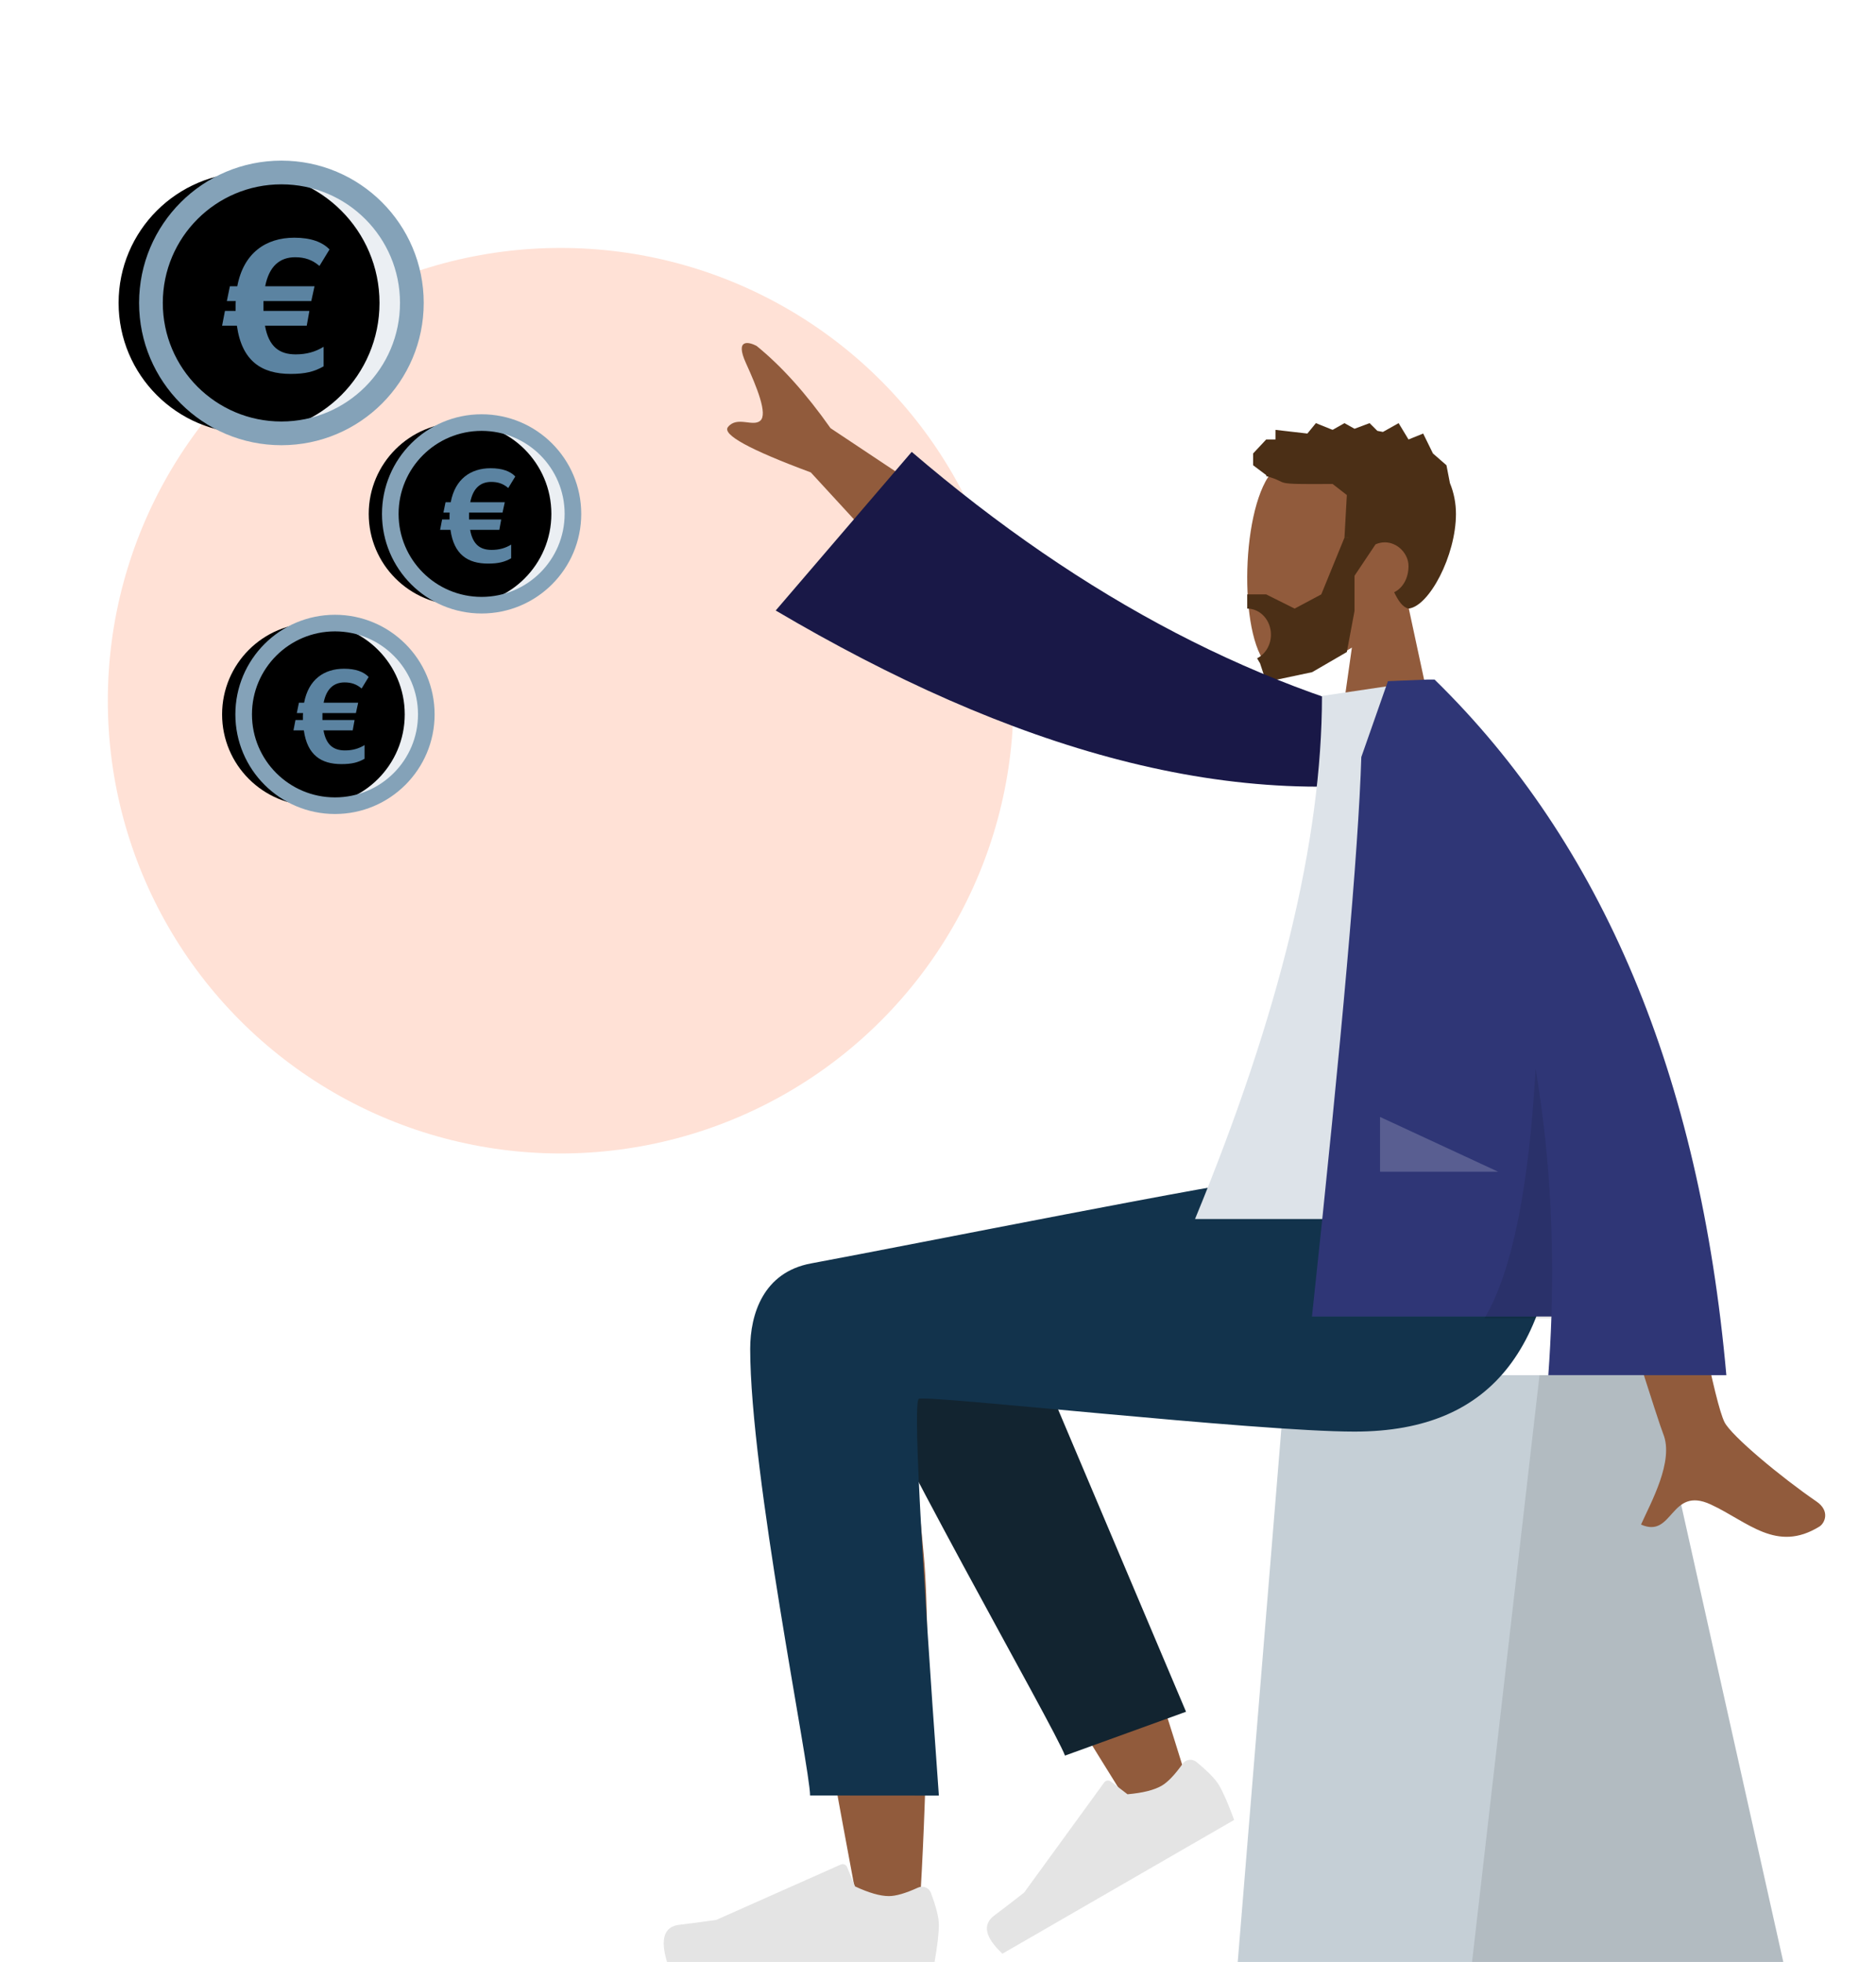
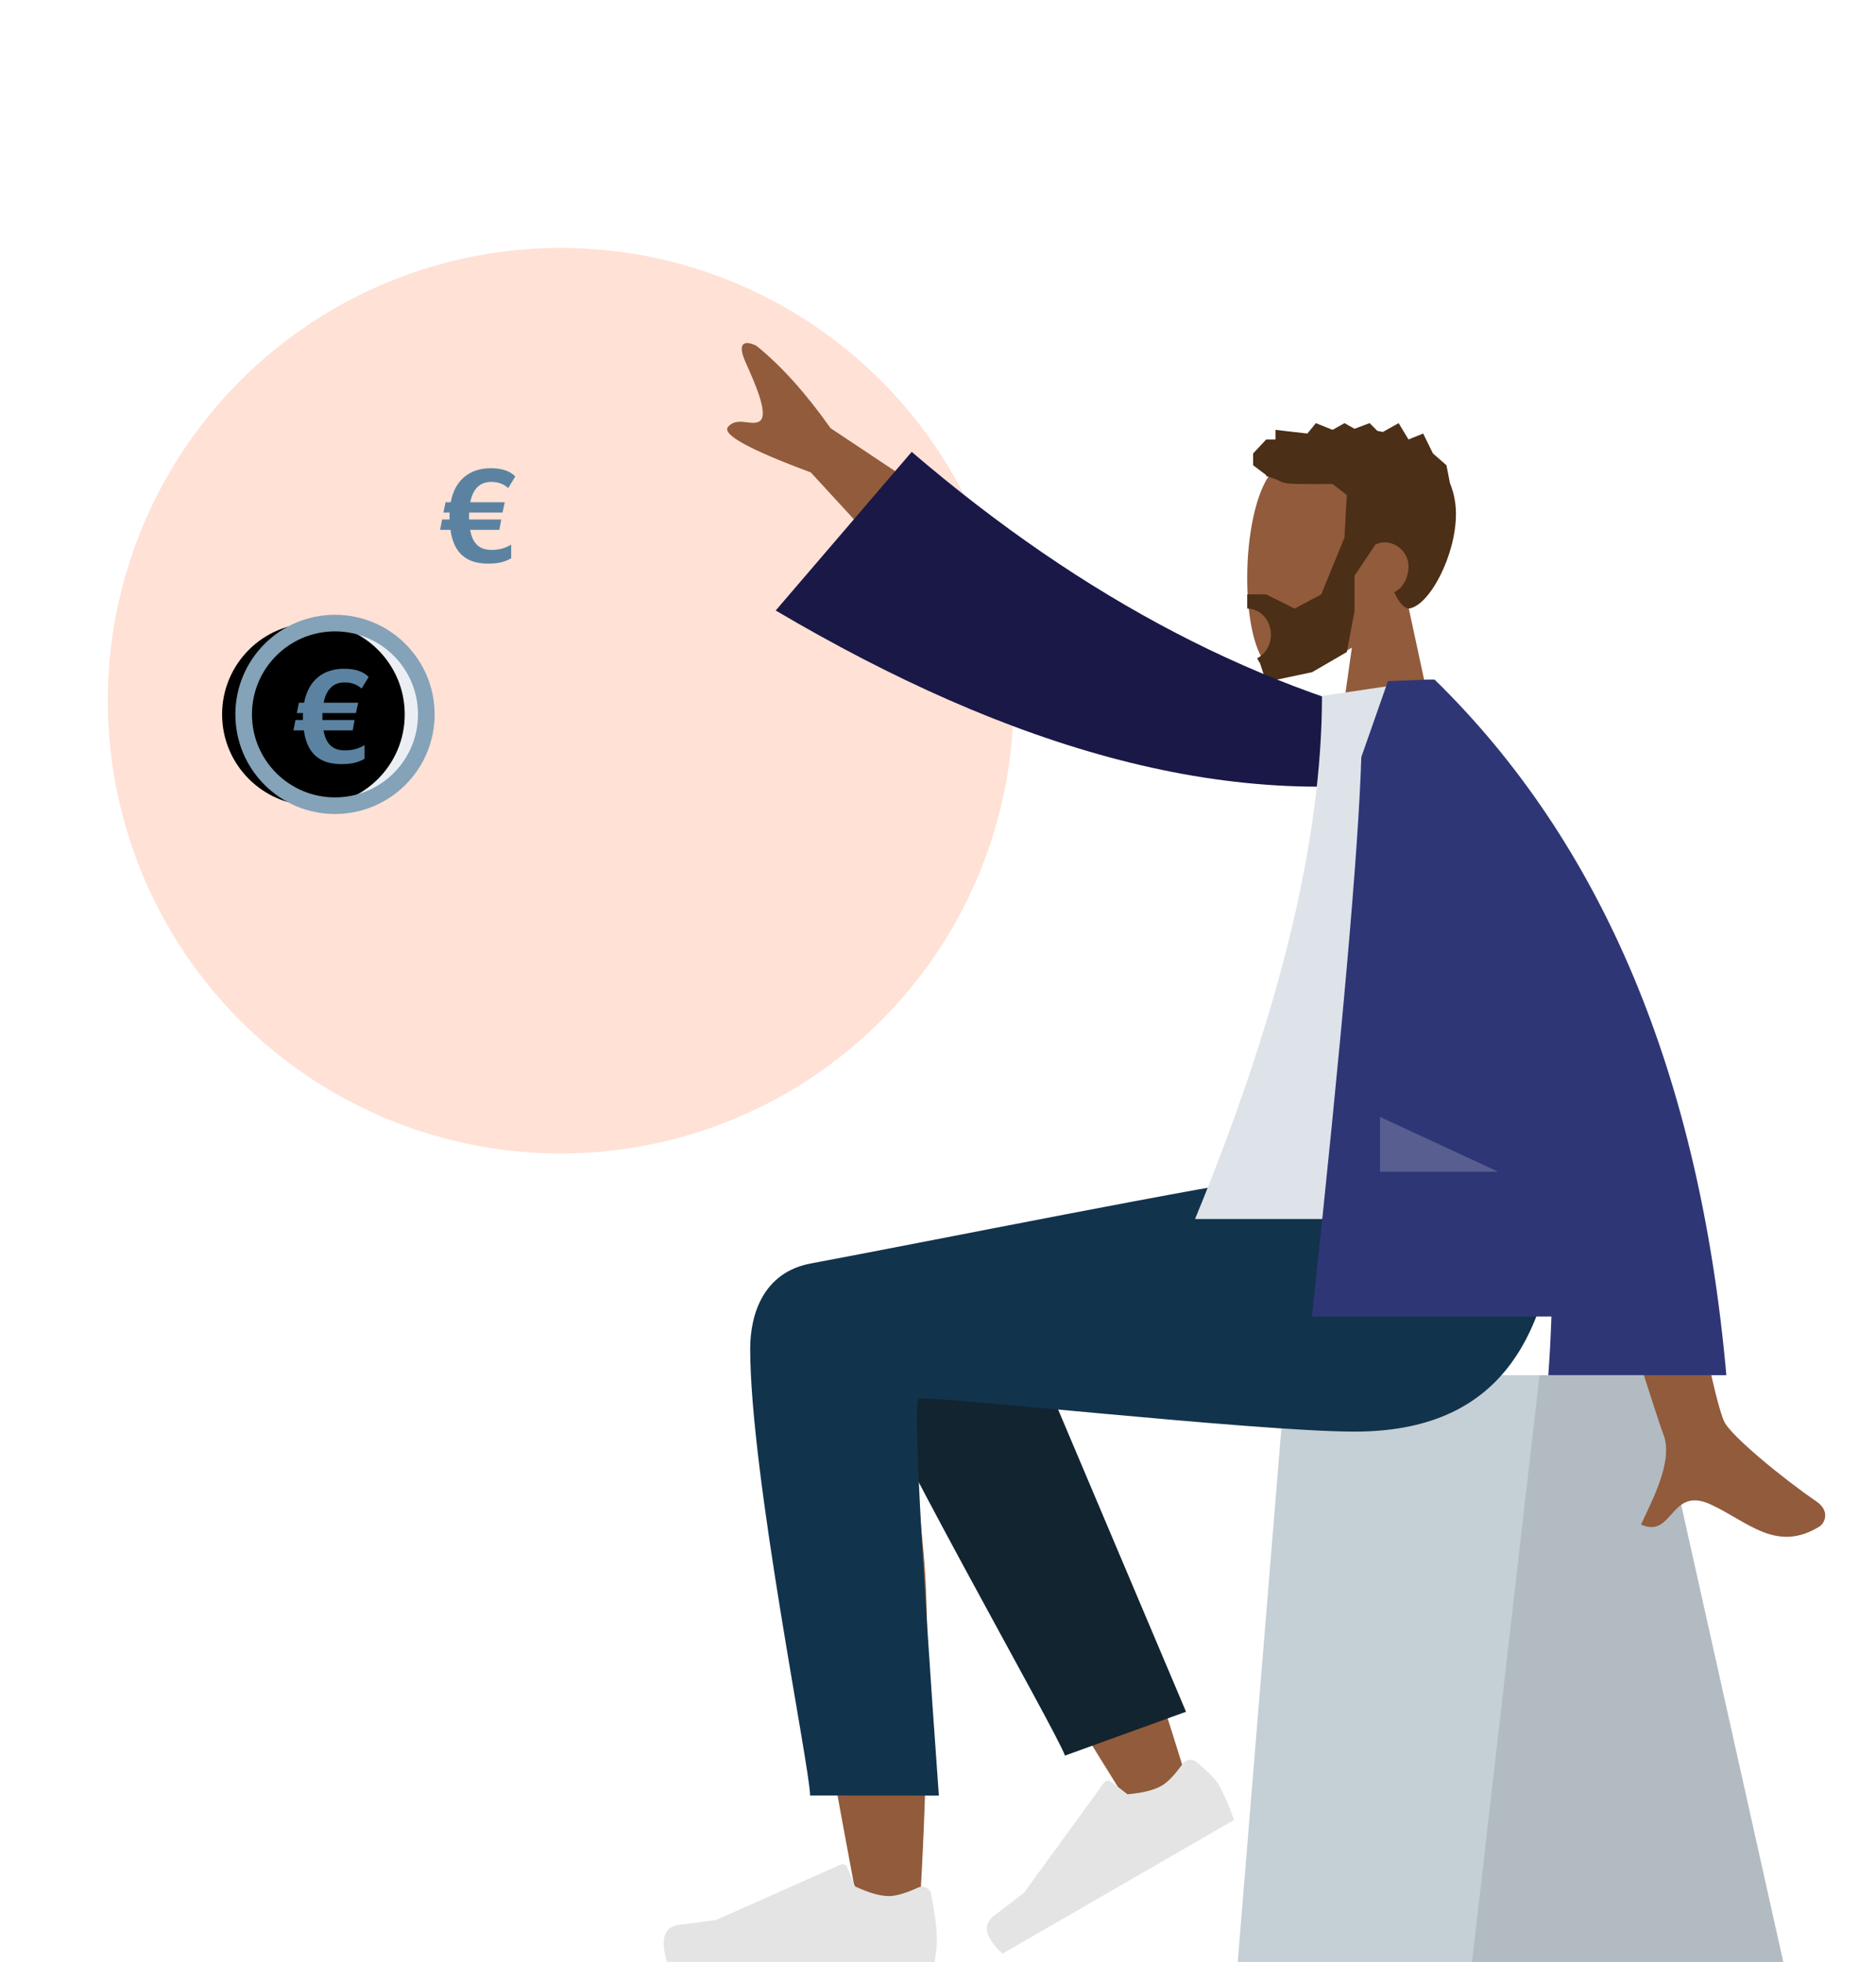
<svg xmlns="http://www.w3.org/2000/svg" xmlns:xlink="http://www.w3.org/1999/xlink" width="174px" height="182px" viewBox="0 0 174 182" version="1.1">
  <title>illustration/niet-benut-geld-terug</title>
  <defs>
-     <circle id="path-1" cx="12.1" cy="12.1" r="12.1" />
    <filter x="-10.7%" y="-10.7%" width="121.5%" height="121.5%" filterUnits="objectBoundingBox" id="filter-2">
      <feOffset dx="-3" dy="0" in="SourceAlpha" result="shadowOffsetInner1" />
      <feComposite in="shadowOffsetInner1" in2="SourceAlpha" operator="arithmetic" k2="-1" k3="1" result="shadowInnerInner1" />
      <feColorMatrix values="0 0 0 0 0   0 0 0 0 0   0 0 0 0 0  0 0 0 0.084 0" type="matrix" in="shadowInnerInner1" />
    </filter>
-     <circle id="path-3" cx="8.47" cy="8.47" r="8.47" />
    <filter x="-10.4%" y="-10.4%" width="120.9%" height="120.9%" filterUnits="objectBoundingBox" id="filter-4">
      <feOffset dx="-2" dy="0" in="SourceAlpha" result="shadowOffsetInner1" />
      <feComposite in="shadowOffsetInner1" in2="SourceAlpha" operator="arithmetic" k2="-1" k3="1" result="shadowInnerInner1" />
      <feColorMatrix values="0 0 0 0 0   0 0 0 0 0   0 0 0 0 0  0 0 0 0.084 0" type="matrix" in="shadowInnerInner1" />
    </filter>
    <circle id="path-5" cx="8.47" cy="8.47" r="8.47" />
    <filter x="-10.4%" y="-10.4%" width="120.9%" height="120.9%" filterUnits="objectBoundingBox" id="filter-6">
      <feOffset dx="-2" dy="0" in="SourceAlpha" result="shadowOffsetInner1" />
      <feComposite in="shadowOffsetInner1" in2="SourceAlpha" operator="arithmetic" k2="-1" k3="1" result="shadowInnerInner1" />
      <feColorMatrix values="0 0 0 0 0   0 0 0 0 0   0 0 0 0 0  0 0 0 0.084 0" type="matrix" in="shadowInnerInner1" />
    </filter>
  </defs>
  <g id="illustration/niet-benut-geld-terug" stroke="none" stroke-width="1" fill="none" fill-rule="evenodd">
    <circle id="Oval" fill="#FFE1D6" cx="52" cy="65" r="42" />
    <g id="Group-4" transform="translate(14, 16)">
      <g id="Group-3">
        <g id="Oval">
          <use fill="#EBEFF3" fill-rule="evenodd" xlink:href="#path-1" />
          <use fill="black" fill-opacity="1" filter="url(#filter-2)" xlink:href="#path-1" />
          <use stroke="#84A2B8" stroke-width="2.2" xlink:href="#path-1" />
        </g>
-         <path d="M12.954,18.687 C14.326,18.687 15.154,18.476 16.016,17.983 L16.016,16.17 C15.242,16.645 14.414,16.874 13.429,16.874 C11.933,16.874 10.93,16.188 10.578,14.216 L14.45,14.216 L14.696,12.844 L10.437,12.844 L10.437,11.928 L14.872,11.928 L15.171,10.556 L10.595,10.556 C10.965,8.672 11.968,7.863 13.376,7.863 C14.274,7.863 14.978,8.109 15.629,8.672 L16.562,7.141 C15.91,6.455 14.837,6.05 13.306,6.05 C10.666,6.05 8.589,7.458 8.008,10.556 L7.322,10.556 L7.04,11.928 L7.867,11.928 C7.855,12.034 7.852,12.14 7.85,12.25 L7.85,12.844 L6.864,12.844 L6.6,14.216 L7.973,14.216 C8.43,17.49 10.261,18.687 12.954,18.687 Z" id="€" fill="#5B83A1" fill-rule="nonzero" />
      </g>
      <g id="Group-3-Copy" transform="translate(22.2, 23.2)">
        <g id="Oval">
          <use fill="#EBEFF3" fill-rule="evenodd" xlink:href="#path-3" />
          <use fill="black" fill-opacity="1" filter="url(#filter-4)" xlink:href="#path-3" />
          <use stroke="#84A2B8" stroke-width="1.54" xlink:href="#path-3" />
        </g>
        <path d="M9.068,13.081 C10.028,13.081 10.608,12.933 11.211,12.588 L11.211,11.319 C10.669,11.652 10.09,11.812 9.4,11.812 C8.353,11.812 7.651,11.331 7.404,9.951 L10.115,9.951 L10.287,8.991 L7.306,8.991 L7.306,8.35 L10.41,8.35 L10.62,7.389 L7.417,7.389 C7.675,6.071 8.378,5.504 9.363,5.504 C9.992,5.504 10.484,5.676 10.94,6.071 L11.593,4.999 C11.137,4.518 10.386,4.235 9.314,4.235 C7.466,4.235 6.012,5.221 5.606,7.389 L5.125,7.389 L4.928,8.35 L5.507,8.35 C5.499,8.424 5.496,8.498 5.495,8.575 L5.495,8.991 L4.805,8.991 L4.62,9.951 L5.581,9.951 C5.901,12.243 7.183,13.081 9.068,13.081 Z" id="€" fill="#5B83A1" fill-rule="nonzero" />
      </g>
      <g id="Group-3-Copy-2" transform="translate(8.6, 41.8)">
        <g id="Oval">
          <use fill="#EBEFF3" fill-rule="evenodd" xlink:href="#path-5" />
          <use fill="black" fill-opacity="1" filter="url(#filter-6)" xlink:href="#path-5" />
          <use stroke="#84A2B8" stroke-width="1.54" xlink:href="#path-5" />
        </g>
        <path d="M9.068,13.081 C10.028,13.081 10.608,12.933 11.211,12.588 L11.211,11.319 C10.669,11.652 10.09,11.812 9.4,11.812 C8.353,11.812 7.651,11.331 7.404,9.951 L10.115,9.951 L10.287,8.991 L7.306,8.991 L7.306,8.35 L10.41,8.35 L10.62,7.389 L7.417,7.389 C7.675,6.071 8.378,5.504 9.363,5.504 C9.992,5.504 10.484,5.676 10.94,6.071 L11.593,4.999 C11.137,4.518 10.386,4.235 9.314,4.235 C7.466,4.235 6.012,5.221 5.606,7.389 L5.125,7.389 L4.928,8.35 L5.507,8.35 C5.499,8.424 5.496,8.498 5.495,8.575 L5.495,8.991 L4.805,8.991 L4.62,9.951 L5.581,9.951 C5.901,12.243 7.183,13.081 9.068,13.081 Z" id="€" fill="#5B83A1" fill-rule="nonzero" />
      </g>
    </g>
    <g id="Group" transform="translate(62, -5)">
      <g id="A-Human/Standing" transform="translate(66, 93.5) scale(-1, 1) translate(-66, -93.5) ">
        <g id="Head/Front" transform="translate(36.08, 32.045)">
          <g id="Head" transform="translate(23.76, 13.608)" fill="#915B3C">
            <path d="M16.783,4.009 C19.333,8.751 19.03,20.778 15.735,21.625 C14.42,21.963 11.621,21.135 8.772,19.422 L10.56,32.045 L0,32.045 L3.634,15.139 C1.607,12.765 0.236,9.855 0.465,6.596 C1.126,-2.798 14.233,-0.732 16.783,4.009 Z" id="Head-[skin]" />
          </g>
          <path d="M35.869,12.207 C36.396,12.851 36.66,13.173 36.66,13.173 C38.633,12.945 39.62,12.831 39.62,12.831 L39.62,13.723 L40.48,13.723 C41.289,14.588 41.693,15.02 41.693,15.02 L41.693,16.114 C40.888,16.72 40.486,17.022 40.486,17.022 L40.473,17.022 C40.476,17.055 40.478,17.087 40.48,17.12 C38.054,17.785 40.414,17.893 34.32,17.85 L33,18.876 L33.22,22.826 C33.059,22.814 32.904,22.814 32.756,22.825 L33.22,22.826 L35.372,28.094 L37.84,29.411 L40.48,28.094 L42.24,28.094 L42.24,29.411 C41.025,29.411 40.04,30.492 40.04,31.825 C40.04,32.799 40.566,33.639 41.323,34.02 C41.168,34.305 41.057,34.47 41.057,34.47 C41.057,34.47 40.864,35.05 40.48,36.211 L36.216,35.307 L33,33.44 L32.287,29.63 L32.287,26.366 L30.34,23.453 C30.076,23.333 29.785,23.265 29.48,23.265 C28.265,23.265 27.28,24.346 27.28,25.46 C27.28,26.618 27.828,27.514 28.611,27.895 C28.226,28.69 27.823,29.292 27.28,29.411 C25.378,29.219 22.88,24.503 22.88,20.631 C22.88,19.632 23.068,18.665 23.438,17.77 L23.76,16.114 C24.595,15.385 25.013,15.02 25.013,15.02 C25.618,13.789 25.921,13.173 25.921,13.173 C26.827,13.54 27.28,13.723 27.28,13.723 C27.891,12.712 28.197,12.207 28.197,12.207 C28.893,12.597 29.379,12.869 29.653,13.023 C29.821,12.986 29.994,12.953 30.17,12.923 L30.177,12.917 C30.652,12.443 30.89,12.207 30.89,12.207 C31.821,12.556 32.287,12.73 32.287,12.73 C32.909,12.381 33.22,12.207 33.22,12.207 C33.821,12.548 34.176,12.749 34.284,12.811 C34.307,12.812 34.331,12.814 34.355,12.816 L34.322,12.83 L34.508,12.756 C35.415,12.39 35.869,12.207 35.869,12.207 Z" id="Combined-Shape" fill="#4B2F16" />
        </g>
        <g id="Bottom/Skinny-Jeans-1" transform="translate(0, 114.131)">
          <g id="Group" transform="translate(4.4, 18.437)">
            <g id="Seat-Stuff" transform="translate(24.2, 0)">
              <polygon fill="#C5CFD6" points="12.154 0 46.146 0 50.6 54.432 0 54.432" />
              <polygon fill-opacity="0.1" fill="#000000" points="12.154 0 22.608 0 28.866 54.432 0 54.432" />
            </g>
          </g>
          <path d="M113.499,9.111 C117.132,6.944 123.204,9.732 123.2,12.835 C123.188,22.125 114.689,65.911 114.245,68.679 C113.801,71.447 109.048,72.178 108.771,68.688 C108.331,63.135 107.513,43.911 108.331,35.013 C108.669,31.34 109.033,27.843 109.391,24.722 C104.932,32.756 98.035,44.259 88.701,59.231 L83.634,56.922 C87.613,43.842 90.876,34.609 93.422,29.22 C97.783,19.995 101.871,12.094 103.592,9.311 C106.299,4.934 111.01,6.461 113.499,9.111 Z" id="Legs-[skin]" fill="#915B3C" />
          <path d="M91.863,54.155 L94.148,9.581 C95.776,1.873 109.506,5.439 109.497,9.57 C109.477,18.947 103.81,51.343 103.804,54.137 L91.863,54.155 Z" id="LegLower" fill="#122430" transform="translate(100.68, 29.597) rotate(20) translate(-100.68, -29.597) " />
          <g id="Group" transform="translate(81.4, 49.603)" fill="#E4E4E4">
            <g id="Left-[shoe]" transform="translate(13.42, 8.779) rotate(30) translate(-13.42, -8.779) ">
              <path d="M1.178,11.151 C0.686,12.462 0.44,13.443 0.44,14.093 C0.44,14.885 0.572,16.04 0.837,17.559 C1.757,17.559 10.029,17.559 25.653,17.559 C26.298,15.432 25.926,14.283 24.537,14.114 C23.147,13.944 21.993,13.791 21.074,13.654 L9.539,8.524 C9.317,8.425 9.057,8.525 8.958,8.747 C8.956,8.751 8.955,8.754 8.953,8.758 L8.212,10.552 L8.212,10.552 C6.926,11.151 5.88,11.45 5.076,11.45 C4.423,11.45 3.52,11.187 2.368,10.66 L2.368,10.66 C1.926,10.458 1.404,10.652 1.202,11.094 C1.193,11.113 1.185,11.132 1.178,11.151 Z" id="shoe" />
            </g>
          </g>
          <g id="Right-[shoe]" transform="translate(106.48, 55.31)" fill="#E4E4E4">
-             <path d="M1.178,11.151 C0.686,12.462 0.44,13.443 0.44,14.093 C0.44,14.885 0.572,16.04 0.837,17.559 C1.757,17.559 10.029,17.559 25.653,17.559 C26.298,15.432 25.926,14.283 24.537,14.114 C23.147,13.944 21.993,13.791 21.074,13.654 L9.539,8.524 C9.317,8.425 9.057,8.525 8.958,8.747 C8.956,8.751 8.955,8.754 8.953,8.758 L8.212,10.552 L8.212,10.552 C6.926,11.151 5.88,11.45 5.076,11.45 C4.423,11.45 3.52,11.187 2.368,10.66 L2.368,10.66 C1.926,10.458 1.404,10.652 1.202,11.094 C1.193,11.113 1.185,11.132 1.178,11.151 Z" id="shoe" />
+             <path d="M1.178,11.151 C0.44,14.885 0.572,16.04 0.837,17.559 C1.757,17.559 10.029,17.559 25.653,17.559 C26.298,15.432 25.926,14.283 24.537,14.114 C23.147,13.944 21.993,13.791 21.074,13.654 L9.539,8.524 C9.317,8.425 9.057,8.525 8.958,8.747 C8.956,8.751 8.955,8.754 8.953,8.758 L8.212,10.552 L8.212,10.552 C6.926,11.151 5.88,11.45 5.076,11.45 C4.423,11.45 3.52,11.187 2.368,10.66 L2.368,10.66 C1.926,10.458 1.404,10.652 1.202,11.094 C1.193,11.113 1.185,11.132 1.178,11.151 Z" id="shoe" />
          </g>
          <path d="M124.419,15.993 C124.419,27.655 118.868,54.858 118.864,57.426 L106.92,57.435 C108.668,33.162 109.288,20.895 108.78,20.633 C108.017,20.241 77.517,23.671 68.37,23.671 C55.179,23.671 49.723,15.373 49.28,-1.93381044e-13 L75.41,-1.93381044e-13 C80.73,0.568 108.481,6.152 118.788,8.072 C123.2,8.894 124.419,12.78 124.419,15.993 Z" id="Leg-and-Butt" fill="#12334C" />
        </g>
        <g id="Body/Long-Sleeve-1" transform="translate(9.68, 68.04)">
          <g id="Group" transform="translate(48.84, -35.995)">
            <path d="M46.632,5.678 L60.087,16.712 C63.828,17.939 66.931,19.383 69.397,21.045 C69.97,21.626 70.639,22.776 68.156,22.451 C65.673,22.126 63.046,21.897 62.658,22.731 C62.27,23.564 63.726,24.663 62.971,25.776 C62.468,26.518 60.377,24.48 56.698,19.662 L43.145,13.171 L46.632,5.678 Z" id="Arm" fill="#915B3C" transform="translate(56.539, 15.801) rotate(-73) translate(-56.539, -15.801) " />
            <path d="M12.351,3.985 L16.075,3.006 C24.019,18.738 36.688,32.559 54.083,44.467 L43.135,60.461 C25.246,42.906 13.527,24.208 12.351,3.985 Z" id="Coat-Back" fill="#191847" transform="translate(33.217, 31.733) rotate(-75) translate(-33.217, -31.733) " />
          </g>
          <path d="M30.055,40.833 C27.128,57.789 25.235,67.138 24.375,68.878 C23.745,70.153 19.079,74.029 15.842,76.244 C14.543,77.133 15.08,78.271 15.571,78.573 C19.563,81.03 22.191,78.124 25.647,76.521 C29.432,74.764 29.112,79.725 32.113,78.385 C31.192,76.325 29.037,72.491 30.055,69.974 C30.508,68.855 33.573,59.153 39.25,40.869 L30.055,40.833 Z" id="Arms-[skin]" fill="#915B3C" />
          <path d="M39.6,50.042 L73.48,50.042 C65.631,31.002 61.706,14.828 61.706,1.519 L51.486,0 C43.454,12.887 41.186,28.754 39.6,50.042 Z" id="Shirt" fill="#DDE3E9" />
          <path d="M51.941,-1.87142946e-14 C52.739,0.027 53.955,0.077 55.589,0.148 L55.589,0.148 L58.058,7.189 C58.319,15.773 59.845,33.073 62.634,59.088 L62.634,59.088 L40.425,59.087 C40.484,60.884 40.58,62.698 40.713,64.528 L40.713,64.528 L24.2,64.528 C26.67,36.726 35.691,15.216 51.262,9.70741484e-15 L51.262,9.70741484e-15 L51.269,0.007 L51.274,-1.87142946e-14 Z" id="Coat-Front" fill="#2F3676" />
-           <path d="M46.64,59.261 L40.431,59.26 C40.159,51.203 40.646,43.483 41.892,36.101 C42.525,47.3 44.107,55.019 46.64,59.261 Z" id="Shade" fill-opacity="0.1" fill="#000000" />
          <polygon id="Light" fill-opacity="0.2" fill="#FFFFFF" points="45.369 45.653 56.32 40.573 56.32 45.653" />
        </g>
      </g>
    </g>
  </g>
</svg>